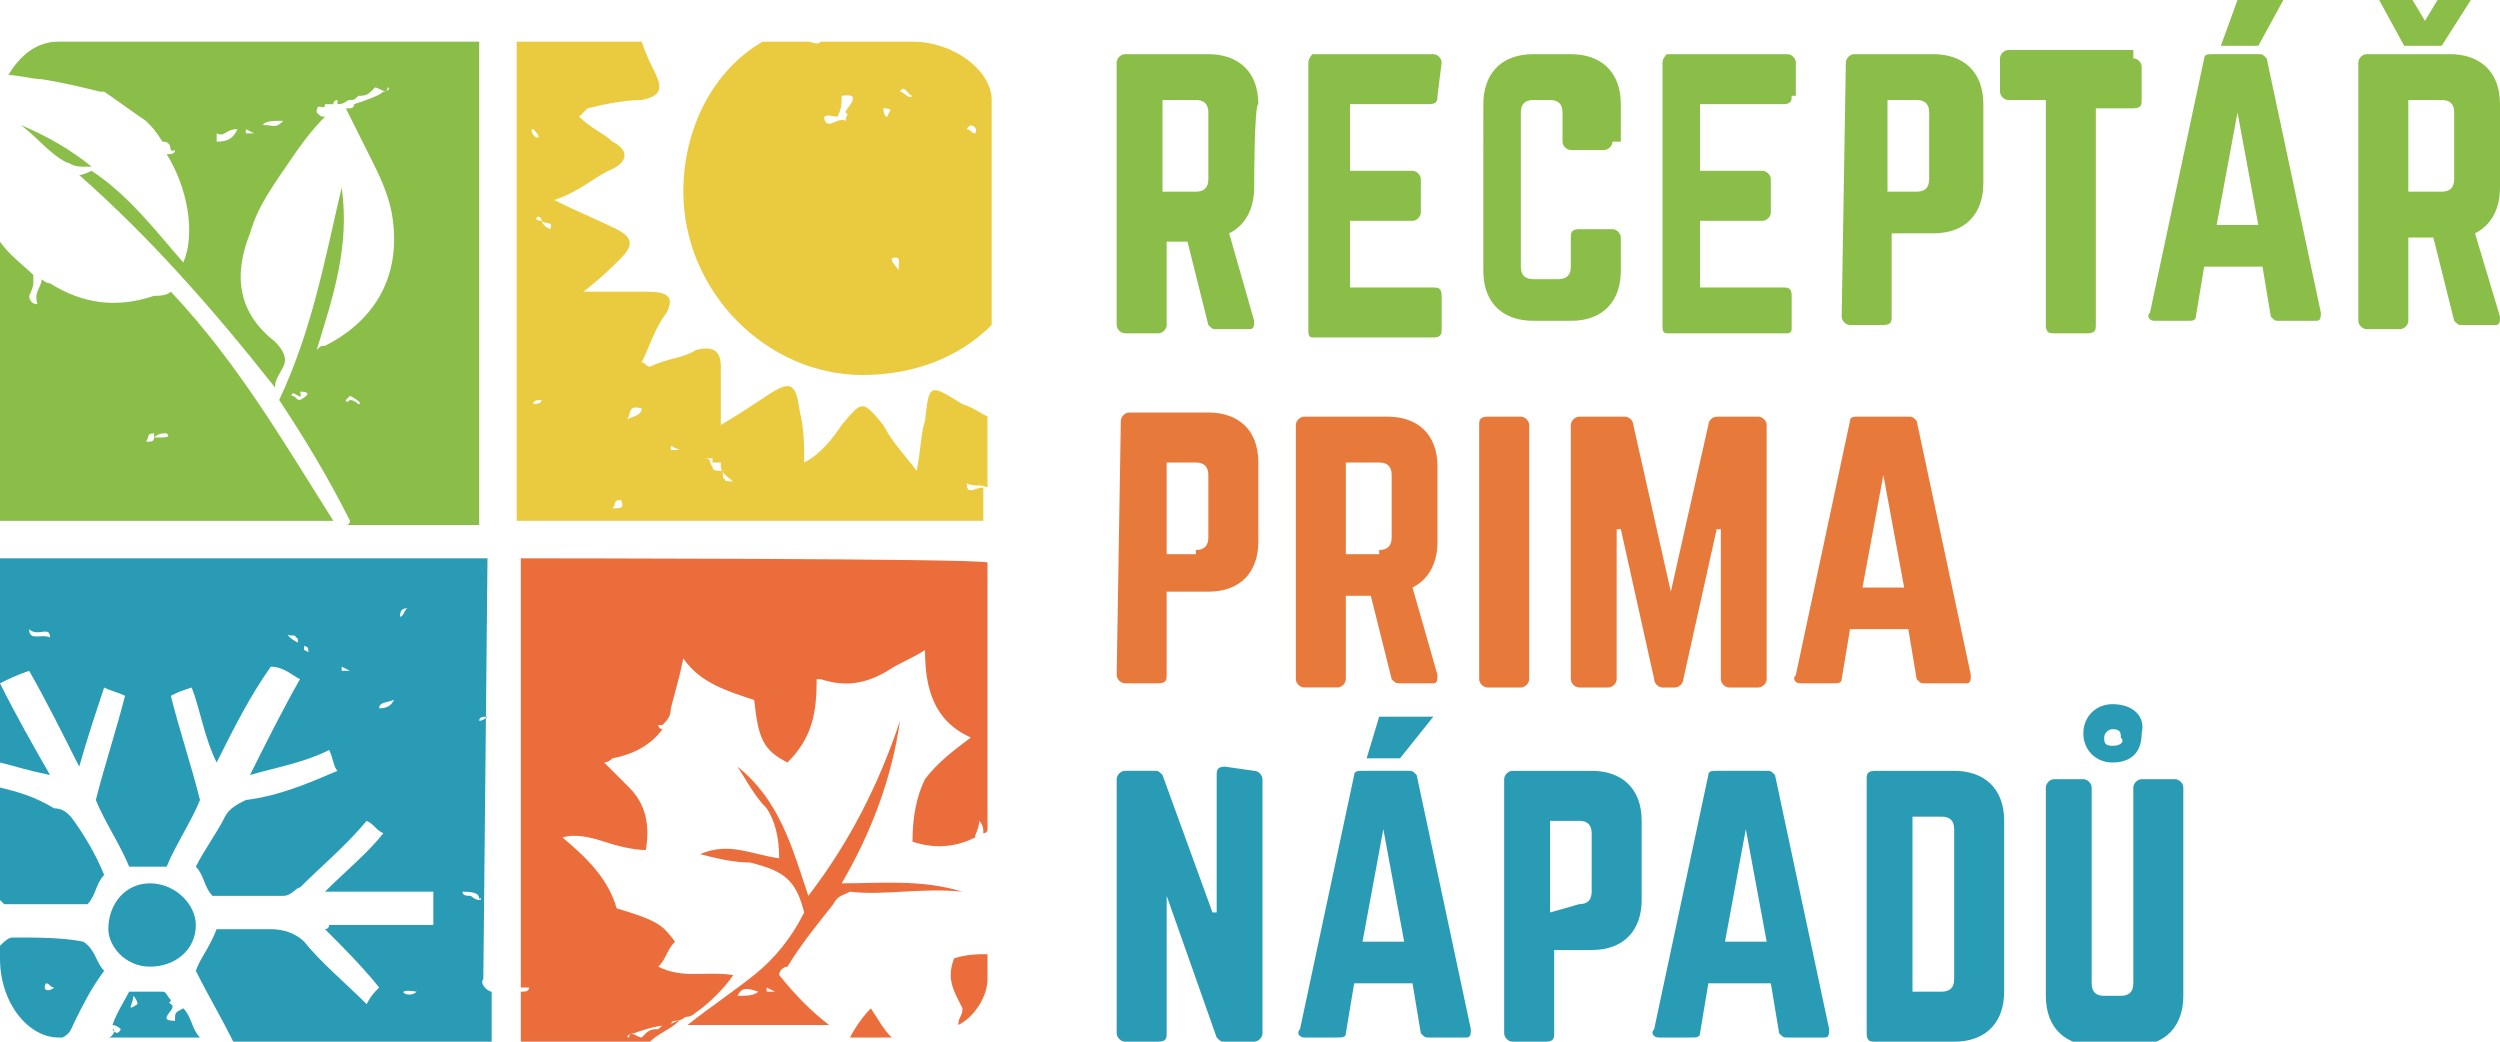
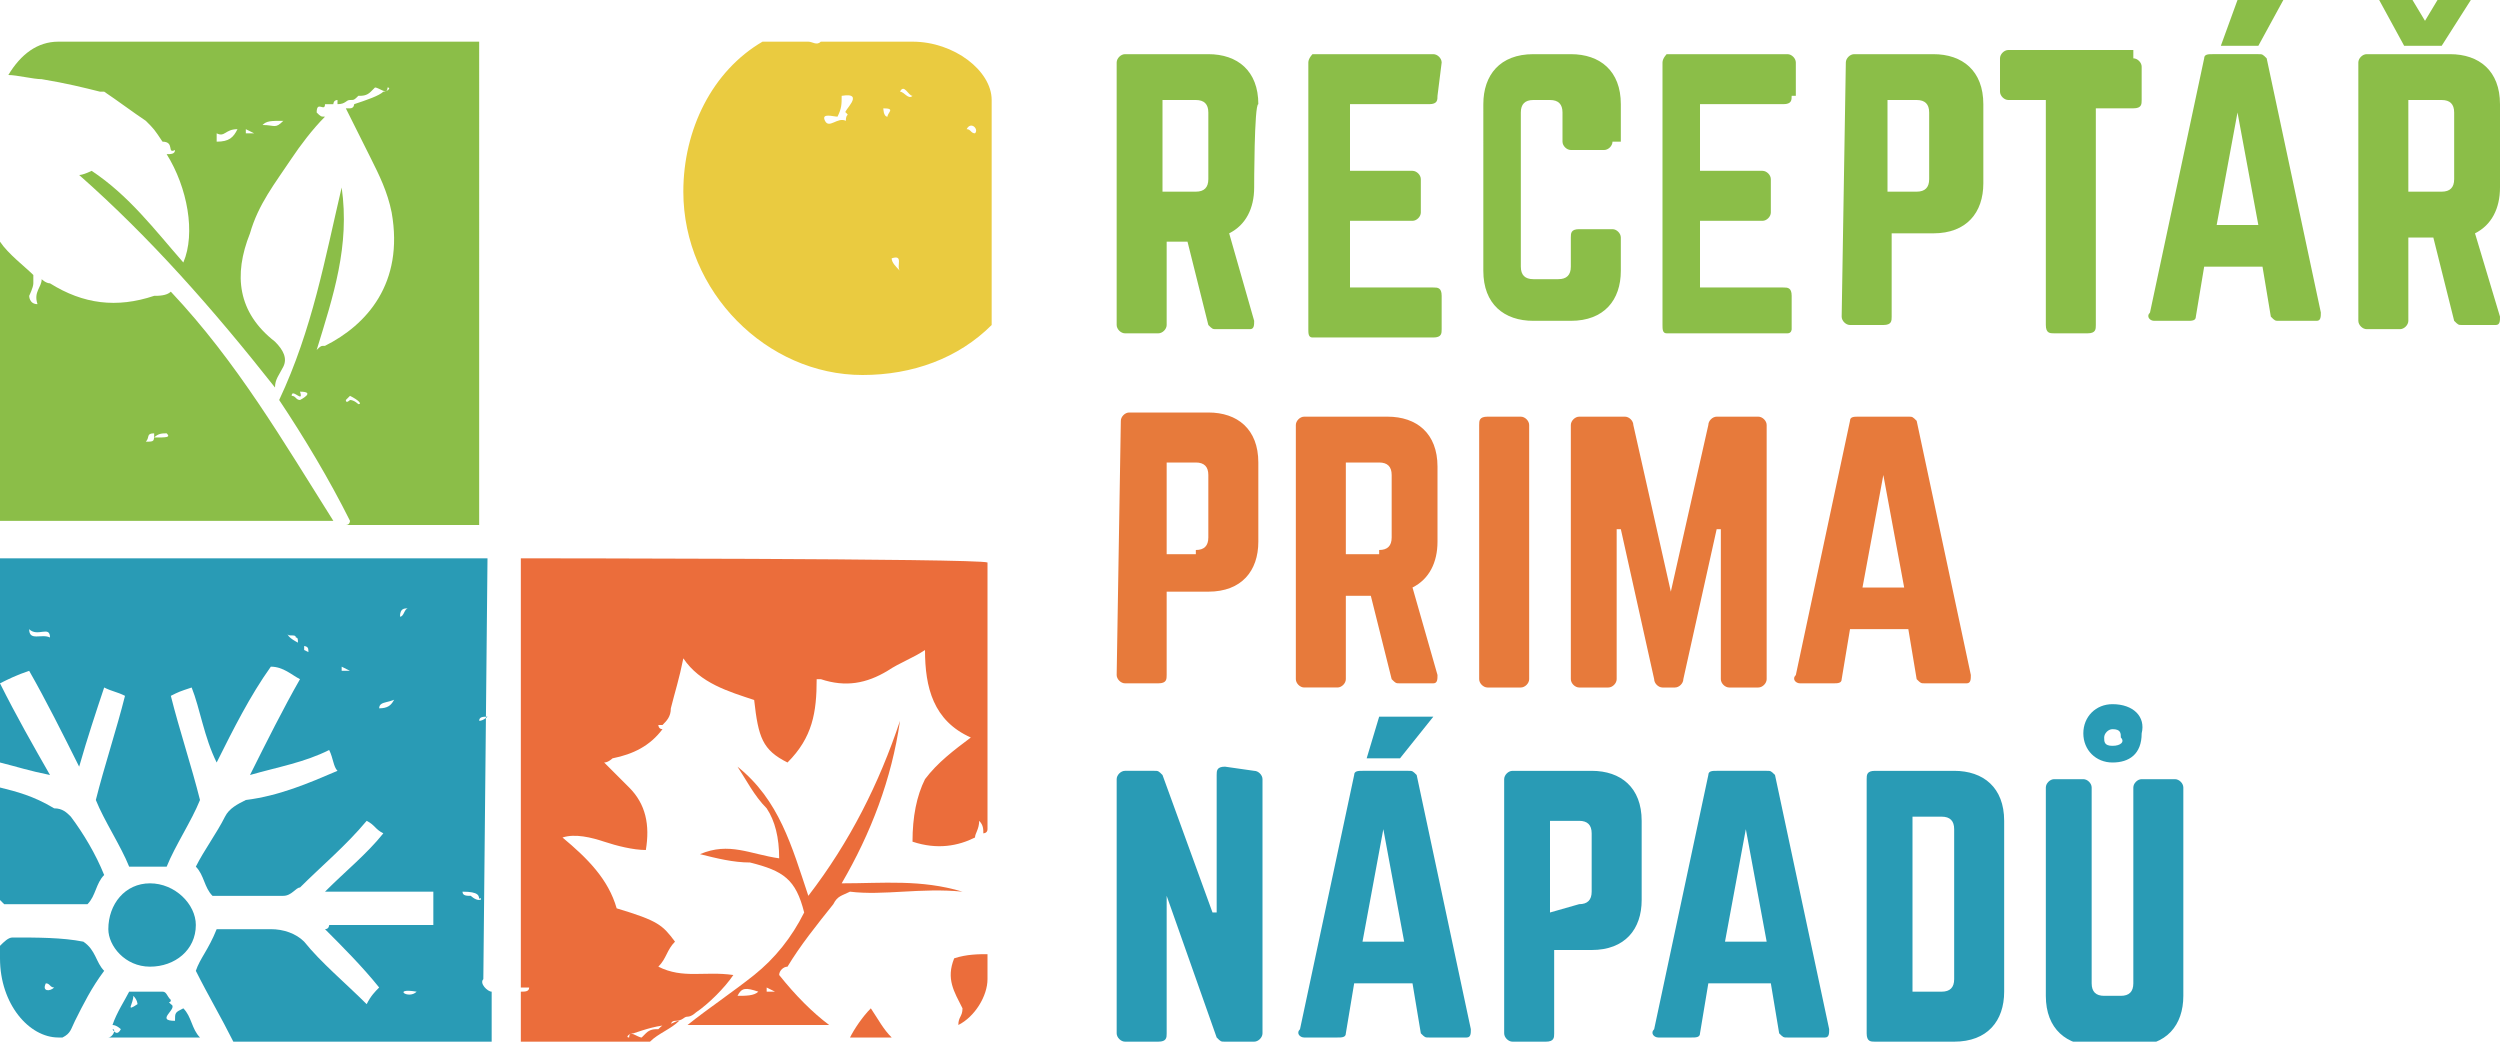
<svg xmlns="http://www.w3.org/2000/svg" version="1.1" id="Vrstva_1" x="0px" y="0px" viewBox="0 0 60 25" style="enable-background:new 0 0 60 25;" xml:space="preserve">
  <style type="text/css">
	.st0{fill:#8BBE48;}
	.st1{fill:#299BB5;}
	.st2{fill:#E77A3B;}
	.st3{fill:#EB6D3B;}
	.st4{fill:#EACB40;}
</style>
  <g>
    <path class="st0" d="M30.1,4.5c0,0.5-0.2,0.9-0.6,1.1l0.6,2.1c0,0.1,0,0.2-0.1,0.2h-0.8c-0.1,0-0.1,0-0.2-0.1l-0.5-2H28v2   c0,0.1-0.1,0.2-0.2,0.2H27c-0.1,0-0.2-0.1-0.2-0.2V1.5c0-0.1,0.1-0.2,0.2-0.2h2c0.7,0,1.2,0.4,1.2,1.2C30.1,2.5,30.1,4.5,30.1,4.5z    M28.7,4.6c0.2,0,0.3-0.1,0.3-0.3V2.7c0-0.2-0.1-0.3-0.3-0.3h-0.8v2.2H28.7z" />
    <path class="st0" d="M34.5,2.3c0,0.1,0,0.2-0.2,0.2h-1.9v1.6h1.5c0.1,0,0.2,0.1,0.2,0.2v0.8c0,0.1-0.1,0.2-0.2,0.2h-1.5v1.6h2   c0.1,0,0.2,0,0.2,0.2v0.8c0,0.1,0,0.2-0.2,0.2h-2.9c-0.1,0-0.1-0.1-0.1-0.2V1.5c0-0.1,0.1-0.2,0.1-0.2h2.9c0.1,0,0.2,0.1,0.2,0.2   L34.5,2.3L34.5,2.3z" />
    <path class="st0" d="M38.7,3.4c0,0.1-0.1,0.2-0.2,0.2h-0.8c-0.1,0-0.2-0.1-0.2-0.2V2.7c0-0.2-0.1-0.3-0.3-0.3h-0.4   c-0.2,0-0.3,0.1-0.3,0.3v3.7c0,0.2,0.1,0.3,0.3,0.3h0.6c0.2,0,0.3-0.1,0.3-0.3V5.7c0-0.1,0-0.2,0.2-0.2h0.8c0.1,0,0.2,0.1,0.2,0.2   v0.8c0,0.7-0.4,1.2-1.2,1.2h-0.9c-0.7,0-1.2-0.4-1.2-1.2V2.5c0-0.7,0.4-1.2,1.2-1.2h0.9c0.7,0,1.2,0.4,1.2,1.2v0.9H38.7z" />
    <path class="st0" d="M43,2.3c0,0.1,0,0.2-0.2,0.2h-2v1.6h1.5c0.1,0,0.2,0.1,0.2,0.2v0.8c0,0.1-0.1,0.2-0.2,0.2h-1.5v1.6h2   c0.1,0,0.2,0,0.2,0.2v0.8C43,7.9,43,8,42.9,8H40c-0.1,0-0.1-0.1-0.1-0.2V1.5c0-0.1,0.1-0.2,0.1-0.2h2.9c0.1,0,0.2,0.1,0.2,0.2V2.3z   " />
    <path class="st0" d="M44.3,1.5c0-0.1,0.1-0.2,0.2-0.2h1.9c0.7,0,1.2,0.4,1.2,1.2v1.9c0,0.7-0.4,1.2-1.2,1.2h-1v2   c0,0.1,0,0.2-0.2,0.2h-0.8c-0.1,0-0.2-0.1-0.2-0.2L44.3,1.5L44.3,1.5z M46,4.6c0.2,0,0.3-0.1,0.3-0.3V2.7c0-0.2-0.1-0.3-0.3-0.3   h-0.7v2.2H46z" />
    <path class="st0" d="M51.2,1.4c0.1,0,0.2,0.1,0.2,0.2v0.8c0,0.1,0,0.2-0.2,0.2h-0.9v5.2c0,0.1,0,0.2-0.2,0.2h-0.8   c-0.1,0-0.2,0-0.2-0.2V2.4h-0.9c-0.1,0-0.2-0.1-0.2-0.2V1.4c0-0.1,0.1-0.2,0.2-0.2h3V1.4z" />
    <path class="st0" d="M54.7,7.7c-0.1,0-0.1,0-0.2-0.1l-0.2-1.2h-1.4l-0.2,1.2c0,0.1-0.1,0.1-0.2,0.1h-0.8c-0.1,0-0.2-0.1-0.1-0.2   l1.3-6.1c0-0.1,0.1-0.1,0.2-0.1h1.1c0.1,0,0.1,0,0.2,0.1l1.3,6.1c0,0.1,0,0.2-0.1,0.2H54.7z M53.7,2.7l-0.5,2.7h1L53.7,2.7z" />
    <path class="st0" d="M60,4.5c0,0.5-0.2,0.9-0.6,1.1L60,7.6c0,0.1,0,0.2-0.1,0.2h-0.8c-0.1,0-0.1,0-0.2-0.1l-0.5-2h-0.6v2   c0,0.1-0.1,0.2-0.2,0.2h-0.8c-0.1,0-0.2-0.1-0.2-0.2V1.5c0-0.1,0.1-0.2,0.2-0.2h2c0.7,0,1.2,0.4,1.2,1.2L60,4.5L60,4.5z M58.6,4.6   c0.2,0,0.3-0.1,0.3-0.3V2.7c0-0.2-0.1-0.3-0.3-0.3h-0.8v2.2H58.6z" />
    <polygon class="st0" points="54.2,1.1 53.3,1.1 53.7,0 54.8,0  " />
    <path class="st1" d="M34.3,24.9c-0.1,0-0.1,0-0.2-0.1l-0.2-1.2h-1.4l-0.2,1.2c0,0.1-0.1,0.1-0.2,0.1h-0.8c-0.1,0-0.2-0.1-0.1-0.2   l1.3-6.1c0-0.1,0.1-0.1,0.2-0.1h1.1c0.1,0,0.1,0,0.2,0.1l1.3,6.1c0,0.1,0,0.2-0.1,0.2H34.3z M33.2,19.9l-0.5,2.7h1L33.2,19.9z" />
    <polygon class="st1" points="33.6,18.2 32.8,18.2 33.1,17.2 34.4,17.2  " />
    <polygon class="st0" points="58.6,1.1 57.7,1.1 57.1,0 57.9,0 58.2,0.5 58.5,0 59.3,0  " />
    <path class="st2" d="M26.9,10.1c0-0.1,0.1-0.2,0.2-0.2H29c0.7,0,1.2,0.4,1.2,1.2V13c0,0.7-0.4,1.2-1.2,1.2h-1v2   c0,0.1,0,0.2-0.2,0.2H27c-0.1,0-0.2-0.1-0.2-0.2L26.9,10.1L26.9,10.1z M28.7,13.2c0.2,0,0.3-0.1,0.3-0.3v-1.5   c0-0.2-0.1-0.3-0.3-0.3h-0.7v2.2H28.7z" />
    <path class="st2" d="M34.5,13c0,0.5-0.2,0.9-0.6,1.1l0.6,2.1c0,0.1,0,0.2-0.1,0.2h-0.8c-0.1,0-0.1,0-0.2-0.1l-0.5-2h-0.6v2   c0,0.1-0.1,0.2-0.2,0.2h-0.8c-0.1,0-0.2-0.1-0.2-0.2v-6.1c0-0.1,0.1-0.2,0.2-0.2h2c0.7,0,1.2,0.4,1.2,1.2   C34.5,11.1,34.5,13,34.5,13z M33.1,13.2c0.2,0,0.3-0.1,0.3-0.3v-1.5c0-0.2-0.1-0.3-0.3-0.3h-0.8v2.2H33.1z" />
    <path class="st2" d="M36.5,10c0.1,0,0.2,0.1,0.2,0.2v6.1c0,0.1-0.1,0.2-0.2,0.2h-0.8c-0.1,0-0.2-0.1-0.2-0.2v-6.1   c0-0.1,0-0.2,0.2-0.2C35.7,10,36.5,10,36.5,10z" />
    <path class="st2" d="M42.2,10c0.1,0,0.2,0.1,0.2,0.2v6.1c0,0.1-0.1,0.2-0.2,0.2h-0.7c-0.1,0-0.2-0.1-0.2-0.2v-3.6h-0.1l-0.8,3.6   c0,0.1-0.1,0.2-0.2,0.2h-0.3c-0.1,0-0.2-0.1-0.2-0.2l-0.8-3.6h-0.1v3.6c0,0.1-0.1,0.2-0.2,0.2h-0.7c-0.1,0-0.2-0.1-0.2-0.2v-6.1   c0-0.1,0.1-0.2,0.2-0.2H39c0.1,0,0.2,0.1,0.2,0.2l0.9,4l0.9-4c0-0.1,0.1-0.2,0.2-0.2H42.2z" />
    <path class="st2" d="M46.2,16.4c-0.1,0-0.1,0-0.2-0.1l-0.2-1.2h-1.4l-0.2,1.2c0,0.1-0.1,0.1-0.2,0.1h-0.8c-0.1,0-0.2-0.1-0.1-0.2   l1.3-6.1c0-0.1,0.1-0.1,0.2-0.1h1.2c0.1,0,0.1,0,0.2,0.1l1.3,6.1c0,0.1,0,0.2-0.1,0.2H46.2z M45.2,11.4l-0.5,2.7h1L45.2,11.4z" />
    <path class="st3" d="M23.1,21.4c-1-0.3-1.9-0.2-2.9-0.2c0.7-1.2,1.2-2.5,1.4-3.9c-0.5,1.5-1.2,2.9-2.2,4.2   c-0.4-1.2-0.7-2.3-1.7-3.1c0.2,0.3,0.4,0.7,0.7,1c0.2,0.3,0.3,0.7,0.3,1.2c-0.7-0.1-1.2-0.4-1.9-0.1c0.4,0.1,0.8,0.2,1.2,0.2   c0.8,0.2,1.1,0.4,1.3,1.2c-0.3,0.6-0.7,1.1-1.2,1.5c-0.5,0.4-1.1,0.8-1.6,1.2h3.4c-0.4-0.3-0.8-0.7-1.2-1.2c0-0.1,0.1-0.2,0.2-0.2   c0.3-0.5,0.7-1,1.1-1.5c0.1-0.2,0.2-0.2,0.4-0.3C21.2,21.5,22.1,21.3,23.1,21.4C23.1,21.5,23.1,21.5,23.1,21.4 M17.7,23.9   c0.1-0.2,0.2-0.2,0.5-0.1C18.1,23.9,17.9,23.9,17.7,23.9 M18.6,23.8h-0.2v-0.1L18.6,23.8L18.6,23.8z" />
    <path class="st3" d="M20.4,24.9h1c-0.2-0.2-0.3-0.4-0.5-0.7C20.7,24.4,20.5,24.7,20.4,24.9" />
    <path class="st3" d="M12.5,13.4v10.3c0.1,0,0.1,0,0.2,0c0,0.1-0.1,0.1-0.2,0.1v1.2h3.1c0.2-0.2,0.5-0.3,0.7-0.5   c-0.1,0-0.2,0.1-0.3,0.1c-0.1,0-0.1,0-0.2,0.1c-0.1,0-0.2,0-0.3,0.1l-0.1,0.1c-0.1,0-0.3-0.2-0.3,0c-0.1,0,0-0.1,0.1-0.1   c0.3-0.1,0.6-0.2,0.9-0.2c0,0,0-0.1,0.1-0.1c0.2,0,0.2-0.1,0.3-0.1c0.1,0,0.2-0.1,0.2-0.1c0.3-0.2,0.7-0.6,0.9-0.9   c-0.7-0.1-1.2,0.1-1.8-0.2c0.2-0.2,0.2-0.4,0.4-0.6c-0.3-0.4-0.4-0.5-1.4-0.8c-0.2-0.7-0.7-1.2-1.3-1.7c0.3-0.1,0.7,0,1,0.1   c0.3,0.1,0.7,0.2,1,0.2c0.1-0.6,0-1.1-0.4-1.5c-0.2-0.2-0.3-0.3-0.6-0.6c0.1,0,0.2-0.1,0.2-0.1c0.5-0.1,0.9-0.3,1.2-0.7   c-0.1,0-0.1-0.1-0.1-0.1h0.1c0.1-0.1,0.2-0.2,0.2-0.4c0.1-0.4,0.2-0.7,0.3-1.2c0.4,0.6,1.1,0.8,1.7,1c0.1,0.9,0.2,1.2,0.8,1.5   c0.6-0.6,0.7-1.2,0.7-2h0.1c0.6,0.2,1.1,0.1,1.6-0.2c0.3-0.2,0.6-0.3,0.9-0.5c0,0.9,0.2,1.7,1.1,2.1c-0.4,0.3-0.8,0.6-1.1,1   c-0.2,0.4-0.3,0.9-0.3,1.5c0.6,0.2,1.1,0.1,1.5-0.1c0-0.1,0.1-0.2,0.1-0.4c0.1,0.1,0.1,0.2,0.1,0.3l0,0c0,0,0.1,0,0.1-0.1v-6.4   C23.5,13.4,12.5,13.4,12.5,13.4z" />
    <path class="st3" d="M22.9,23c-0.2,0.5,0,0.8,0.2,1.2c0,0.2-0.1,0.2-0.1,0.4c0.4-0.2,0.7-0.7,0.7-1.1v-0.6   C23.5,22.9,23.2,22.9,22.9,23" />
    <path class="st4" d="M21.9,1h-2.2c-0.1,0.1-0.2,0-0.3,0h-1.1c-1.2,0.7-1.9,2.1-1.9,3.6C16.4,7,18.4,9,20.7,9c1.2,0,2.3-0.4,3.1-1.2   V2.4C23.8,1.7,22.9,1,21.9,1 M20.3,2.7c0.1,0.1,0,0,0,0.2c-0.2-0.1-0.4,0.2-0.5,0c-0.1-0.2,0.2-0.1,0.3-0.1   c0.1-0.2,0.1-0.3,0.1-0.5C20.8,2.2,20.2,2.7,20.3,2.7 M21.3,2.8c-0.1,0-0.1-0.2-0.1-0.2C21.5,2.6,21.3,2.7,21.3,2.8 M21.6,6.5   c-0.1-0.1-0.2-0.2-0.2-0.3C21.7,6.1,21.5,6.4,21.6,6.5 M21.6,2.2c0.1-0.2,0.2,0.1,0.3,0.1C21.8,2.4,21.7,2.2,21.6,2.2 M23.4,3.2   c-0.1,0-0.1-0.1-0.2-0.1C23.3,2.9,23.5,3.1,23.4,3.2" />
-     <path class="st4" d="M22.2,10.1c-0.1,0.3-0.1,0.7-0.2,1.2c-0.3-0.4-0.6-0.7-0.8-1.1c-0.5-0.6-0.5-0.6-1,0c-0.2,0.3-0.5,0.7-0.9,0.9   c0-0.4,0-0.8-0.1-1.2c-0.1-0.7-0.2-0.8-0.8-0.4c-0.3,0.2-0.6,0.4-1.1,0.7c0-0.6,0-1,0-1.4c0-0.4-0.2-0.5-0.6-0.4   c-0.3,0.2-0.7,0.2-1.1,0.4c-0.1,0-0.1-0.1-0.2-0.1c0.2-0.4,0.3-0.8,0.6-1.2C16.2,7.1,16,7,15.5,7c-0.4,0-0.8,0-1.5,0   c0.4-0.3,0.7-0.6,0.9-0.8c0.3-0.3,0.3-0.5-0.1-0.7c-0.4-0.2-0.9-0.4-1.5-0.7c0.6-0.2,0.9-0.5,1.3-0.7c0.5-0.2,0.5-0.5,0.1-0.7   c-0.2-0.2-0.5-0.3-0.8-0.6C14,2.7,14,2.7,14.1,2.6c0.4-0.1,0.9-0.2,1.3-0.2c0.5-0.1,0.5-0.3,0.3-0.7c-0.1-0.2-0.2-0.4-0.3-0.7h-3   v11.5h11.2v-0.8c-0.2,0-0.4,0.2-0.4-0.1c0.2,0.1,0.3,0,0.5,0.1V10c-0.2-0.1-0.3-0.2-0.6-0.3C22.3,9.2,22.3,9.2,22.2,10.1 M12.8,3.1   c0,0,0.2,0.2,0.1,0.2C12.8,3.3,12.7,3.1,12.8,3.1 M12.8,9.7c0-0.1,0.1-0.1,0.2-0.1C13,9.6,13,9.7,12.8,9.7 M13.2,5.5   C13,5.4,13,5.3,13,5.3s-0.2,0-0.1-0.1C13,5.2,13,5.3,13,5.3C13.1,5.4,13.3,5.3,13.2,5.5 M14.7,12.2c0.1-0.1,0-0.2,0.2-0.2   C15,12.2,14.9,12.2,14.7,12.2 M15,10.1C15,10.2,15,10.1,15,10.1c0.2-0.1,0-0.4,0.4-0.3C15.4,10,15.1,10,15,10.1 M16.3,10.8h-0.2   v-0.1L16.3,10.8L16.3,10.8z M17.6,11.6c0-0.1-0.2,0-0.2-0.1c-0.1,0,0-0.2-0.1-0.2c-0.1,0-0.2,0-0.2-0.1c-0.1-0.1,0-0.2-0.2-0.2   c0,0,0.2,0,0.2,0v0.1h0.2v0.1C17.3,11.4,17.6,11.5,17.6,11.6" />
    <path class="st1" d="M11.6,23.5L11.6,23.5l0.1-10.1H0v3c0.2-0.1,0.4-0.2,0.7-0.3c0.4,0.7,0.8,1.5,1.2,2.3c0.2-0.7,0.4-1.3,0.6-1.9   c0.2,0.1,0.3,0.1,0.5,0.2c-0.2,0.8-0.5,1.7-0.7,2.5c0.2,0.5,0.6,1.1,0.8,1.6H4c0.2-0.5,0.6-1.1,0.8-1.6c-0.2-0.8-0.5-1.7-0.7-2.5   c0.2-0.1,0.2-0.1,0.5-0.2c0.2,0.5,0.3,1.2,0.6,1.8c0.4-0.8,0.8-1.6,1.3-2.3C6.8,16,7,16.2,7.2,16.3C6.8,17,6.4,17.8,6,18.6   c0.7-0.2,1.3-0.3,1.9-0.6C8,18.2,8,18.4,8.1,18.5c-0.7,0.3-1.4,0.6-2.2,0.7c-0.2,0.1-0.4,0.2-0.5,0.4c-0.2,0.4-0.5,0.8-0.7,1.2   c0.2,0.2,0.2,0.5,0.4,0.7c0.5,0,1.1,0,1.7,0c0.2,0,0.3-0.2,0.4-0.2c0.5-0.5,1.1-1,1.6-1.6c0.2,0.1,0.2,0.2,0.4,0.3   c-0.4,0.5-0.9,0.9-1.4,1.4h2.6v0.8H7.9c0,0,0,0.1-0.1,0.1c0.4,0.4,0.9,0.9,1.3,1.4c-0.1,0.1-0.2,0.2-0.3,0.4   c-0.5-0.5-1.1-1-1.5-1.5c-0.2-0.2-0.5-0.3-0.8-0.3c-0.4,0-0.8,0-1.3,0C5,22.8,4.8,23,4.7,23.3c0.3,0.6,0.6,1.1,0.9,1.7   c0,0,0,0,0.1,0h6.1v-1.2l0,0C11.7,23.8,11.5,23.6,11.6,23.5 M1.2,15.3c-0.2-0.1-0.5,0.1-0.5-0.2C0.9,15.3,1.2,15,1.2,15.3    M7.5,15.7L7.5,15.7l-0.2-0.1v-0.1c-0.2-0.1-0.4-0.2-0.4-0.3c0,0.1,0.2,0,0.2,0.1c0.1,0,0,0.2,0.1,0.2c0.1,0,0.2,0,0.2,0.1   s0,0.2,0.2,0.2C7.7,15.8,7.6,15.8,7.5,15.7 M8.4,16.1H8.2V16L8.4,16.1C8.4,16,8.4,16.1,8.4,16.1z M9.6,16.7c-0.2,0-0.1,0.3-0.5,0.3   C9.1,16.8,9.4,16.9,9.6,16.7C9.6,16.5,9.6,16.7,9.6,16.7 M9.6,14.8c0-0.2,0.1-0.2,0.2-0.2C9.7,14.6,9.7,14.8,9.6,14.8 M10,23.8   C9.8,24,9.4,23.7,10,23.8 M11.5,21.6c-0.1,0-0.2-0.1-0.2-0.1c-0.1,0-0.2,0-0.2-0.1C11.5,21.4,11.5,21.5,11.5,21.6   C11.5,21.5,11.6,21.6,11.5,21.6 M11.5,17.3c0-0.1,0.1-0.1,0.2-0.1C11.7,17.2,11.6,17.3,11.5,17.3" />
    <path class="st1" d="M0.3,22.5c-0.1,0-0.2,0.1-0.3,0.2V23c0,1.1,0.7,1.9,1.4,1.9h0.1c0.2-0.1,0.2-0.2,0.3-0.4   c0.2-0.4,0.4-0.8,0.7-1.2c-0.2-0.2-0.2-0.5-0.5-0.7C1.5,22.5,0.9,22.5,0.3,22.5 M1.1,23.6c0.1,0,0.1,0.1,0.2,0.1   C1.2,23.8,1,23.8,1.1,23.6" />
    <path class="st1" d="M0,16.4v1.9c0.4,0.1,0.7,0.2,1.2,0.3C0.8,17.9,0.4,17.2,0,16.4" />
    <path class="st1" d="M3.6,23.2c0.6,0,1.1-0.4,1.1-1c0-0.5-0.5-1-1.1-1s-1,0.5-1,1.1C2.6,22.7,3,23.2,3.6,23.2" />
    <path class="st1" d="M2.1,21.7c0.2-0.2,0.2-0.5,0.4-0.7c-0.2-0.5-0.5-1-0.8-1.4c-0.1-0.1-0.2-0.2-0.4-0.2C0.8,19.1,0.4,19,0,18.9   v2.7c0,0,0,0,0.1,0.1H2.1z" />
    <path class="st1" d="M4.2,24.5c-0.5,0,0.1-0.3-0.1-0.4c-0.1-0.1,0,0,0-0.1c-0.1-0.1-0.1-0.2-0.2-0.2c-0.2,0-0.5,0-0.8,0   C3,24,2.8,24.3,2.7,24.6c0.1,0,0.2,0.1,0.2,0.1c-0.1,0.2-0.2,0-0.2,0c0.1,0,0,0.2-0.1,0.2h2.2c-0.2-0.2-0.2-0.5-0.4-0.7   C4.2,24.3,4.2,24.3,4.2,24.5 M3.2,23.9c0.1,0.1,0.1,0.2,0.1,0.2C3,24.3,3.2,24.1,3.2,23.9" />
-     <path class="st0" d="M1.6,3.9C1.7,3.9,1.7,4,2,4c0.1,0,0.1,0,0.2,0c-0.5-0.4-1-0.7-1.7-1C0.9,3.3,1.2,3.7,1.6,3.9L1.6,3.9" />
    <path class="st0" d="M3.7,7.1C2.8,7.4,2,7.3,1.2,6.8c-0.1,0-0.2-0.1-0.2-0.1c0,0.2-0.2,0.3-0.1,0.6c-0.2,0-0.2-0.2-0.2-0.2   s0.1-0.2,0.1-0.3V6.6C0.6,6.4,0.2,6.1,0,5.8v6.7h8c-1.2-1.9-2.3-3.8-3.9-5.5C4,7.1,3.8,7.1,3.7,7.1 M3.5,10.6   c0.1-0.1,0-0.2,0.2-0.2C3.7,10.6,3.7,10.6,3.5,10.6 M3.7,10.5c0.1-0.1,0.2-0.1,0.3-0.1C4.1,10.5,4,10.5,3.7,10.5" />
    <path class="st0" d="M1.4,1C0.9,1,0.5,1.3,0.2,1.8c0.2,0,0.6,0.1,0.8,0.1C1.6,2,2,2.1,2.4,2.2h0.1l0,0c0.3,0.2,0.7,0.5,1,0.7   c0.2,0.2,0.2,0.2,0.4,0.5C4.2,3.4,4,3.7,4.2,3.6c0,0.1-0.1,0.1-0.2,0.1c0.5,0.8,0.7,1.9,0.4,2.6C3.7,5.5,3.1,4.7,2.2,4.1   C2.2,4.1,2,4.2,1.9,4.2c1.7,1.5,3.2,3.2,4.7,5.1C6.6,9.1,6.7,9,6.8,8.8c0.1-0.2,0-0.4-0.2-0.6C5.7,7.5,5.6,6.6,6,5.6   c0.2-0.7,0.6-1.2,1-1.8c0.2-0.3,0.5-0.7,0.8-1c-0.1,0-0.1,0-0.2-0.1C7.6,2.4,7.8,2.7,7.8,2.5c0.1,0,0.2,0,0.2,0c0,0,0-0.1,0.1-0.1   c0,0,0,0,0,0.1c0.2,0,0.2-0.1,0.3-0.1s0.1,0,0.2-0.1c0.1,0,0.2,0,0.3-0.1l0.1-0.1c0.1,0,0.3,0.2,0.3,0c0.1,0,0,0.1-0.1,0.1   C9.1,2.3,8.8,2.4,8.5,2.5c0,0,0,0.1-0.1,0.1c-0.1,0-0.1,0-0.1,0C8.5,3,8.7,3.4,8.9,3.8s0.4,0.8,0.5,1.3c0.3,1.7-0.6,2.7-1.6,3.2   c-0.1,0-0.1,0-0.2,0.1C8,7.1,8.4,5.9,8.2,4.5C7.8,6.2,7.5,7.9,6.7,9.6c0.6,0.9,1.2,1.9,1.7,2.9c0,0,0,0.1-0.1,0.1h3.2V1H1.4z    M5.2,3.4V3.2c0.2,0.1,0.2-0.1,0.5-0.1C5.6,3.3,5.5,3.4,5.2,3.4 M6.1,3.2H5.9V3.1L6.1,3.2C6.1,3.1,6.1,3.2,6.1,3.2z M6.3,3   c0.1-0.1,0.2-0.1,0.5-0.1C6.6,3.1,6.6,3,6.3,3 M7.2,9.6c-0.1,0-0.1-0.1-0.2-0.1c0-0.2,0.3,0.2,0.2-0.1C7.6,9.4,7.2,9.6,7.2,9.6    M8.6,9.7c0,0-0.1-0.1-0.2-0.1c0,0-0.1,0.1-0.1,0l0.1-0.1C8.6,9.6,8.7,9.7,8.6,9.7" />
    <path class="st1" d="M30.1,18.5c0.1,0,0.2,0.1,0.2,0.2v6.1c0,0.1-0.1,0.2-0.2,0.2h-0.7c-0.1,0-0.1,0-0.2-0.1l-1.2-3.4l0,0v3.3   c0,0.1,0,0.2-0.2,0.2h-0.8c-0.1,0-0.2-0.1-0.2-0.2v-6.1c0-0.1,0.1-0.2,0.2-0.2h0.7c0.1,0,0.1,0,0.2,0.1l1.2,3.3h0.1v-3.3   c0-0.1,0-0.2,0.2-0.2L30.1,18.5L30.1,18.5z" />
    <path class="st1" d="M36.1,18.7c0-0.1,0.1-0.2,0.2-0.2h1.9c0.7,0,1.2,0.4,1.2,1.2v1.9c0,0.7-0.4,1.2-1.2,1.2h-0.9v2   c0,0.1,0,0.2-0.2,0.2h-0.8c-0.1,0-0.2-0.1-0.2-0.2V18.7z M37.9,21.7c0.2,0,0.3-0.1,0.3-0.3v-1.4c0-0.2-0.1-0.3-0.3-0.3h-0.7v2.2   L37.9,21.7L37.9,21.7z" />
    <path class="st1" d="M42.9,24.9c-0.1,0-0.1,0-0.2-0.1l-0.2-1.2H41l-0.2,1.2c0,0.1-0.1,0.1-0.2,0.1h-0.8c-0.1,0-0.2-0.1-0.1-0.2   l1.3-6.1c0-0.1,0.1-0.1,0.2-0.1h1.2c0.1,0,0.1,0,0.2,0.1l1.3,6.1c0,0.1,0,0.2-0.1,0.2H42.9z M41.9,19.9l-0.5,2.7h1L41.9,19.9z" />
    <path class="st1" d="M44.8,18.7c0-0.1,0-0.2,0.2-0.2h1.9c0.7,0,1.2,0.4,1.2,1.2v4.1c0,0.7-0.4,1.2-1.2,1.2h-1.9   c-0.1,0-0.2,0-0.2-0.2V18.7z M46.6,23.8c0.2,0,0.3-0.1,0.3-0.3v-3.6c0-0.2-0.1-0.3-0.3-0.3h-0.7v4.2H46.6z" />
    <g>
      <path class="st1" d="M52.2,18.7c0.1,0,0.2,0.1,0.2,0.2v5c0,0.7-0.4,1.2-1.2,1.2h-0.9c-0.7,0-1.2-0.4-1.2-1.2v-5    c0-0.1,0.1-0.2,0.2-0.2H50c0.1,0,0.2,0.1,0.2,0.2v4.7c0,0.2,0.1,0.3,0.3,0.3h0.4c0.2,0,0.3-0.1,0.3-0.3v-4.7    c0-0.1,0.1-0.2,0.2-0.2H52.2z" />
    </g>
    <path class="st1" d="M50.7,16.9c-0.4,0-0.7,0.3-0.7,0.7c0,0.4,0.3,0.7,0.7,0.7c0.4,0,0.7-0.2,0.7-0.7   C51.5,17.2,51.2,16.9,50.7,16.9z M50.7,17.9c-0.2,0-0.2-0.1-0.2-0.2s0.1-0.2,0.2-0.2c0.2,0,0.2,0.1,0.2,0.2   C51,17.8,50.9,17.9,50.7,17.9z" />
  </g>
</svg>